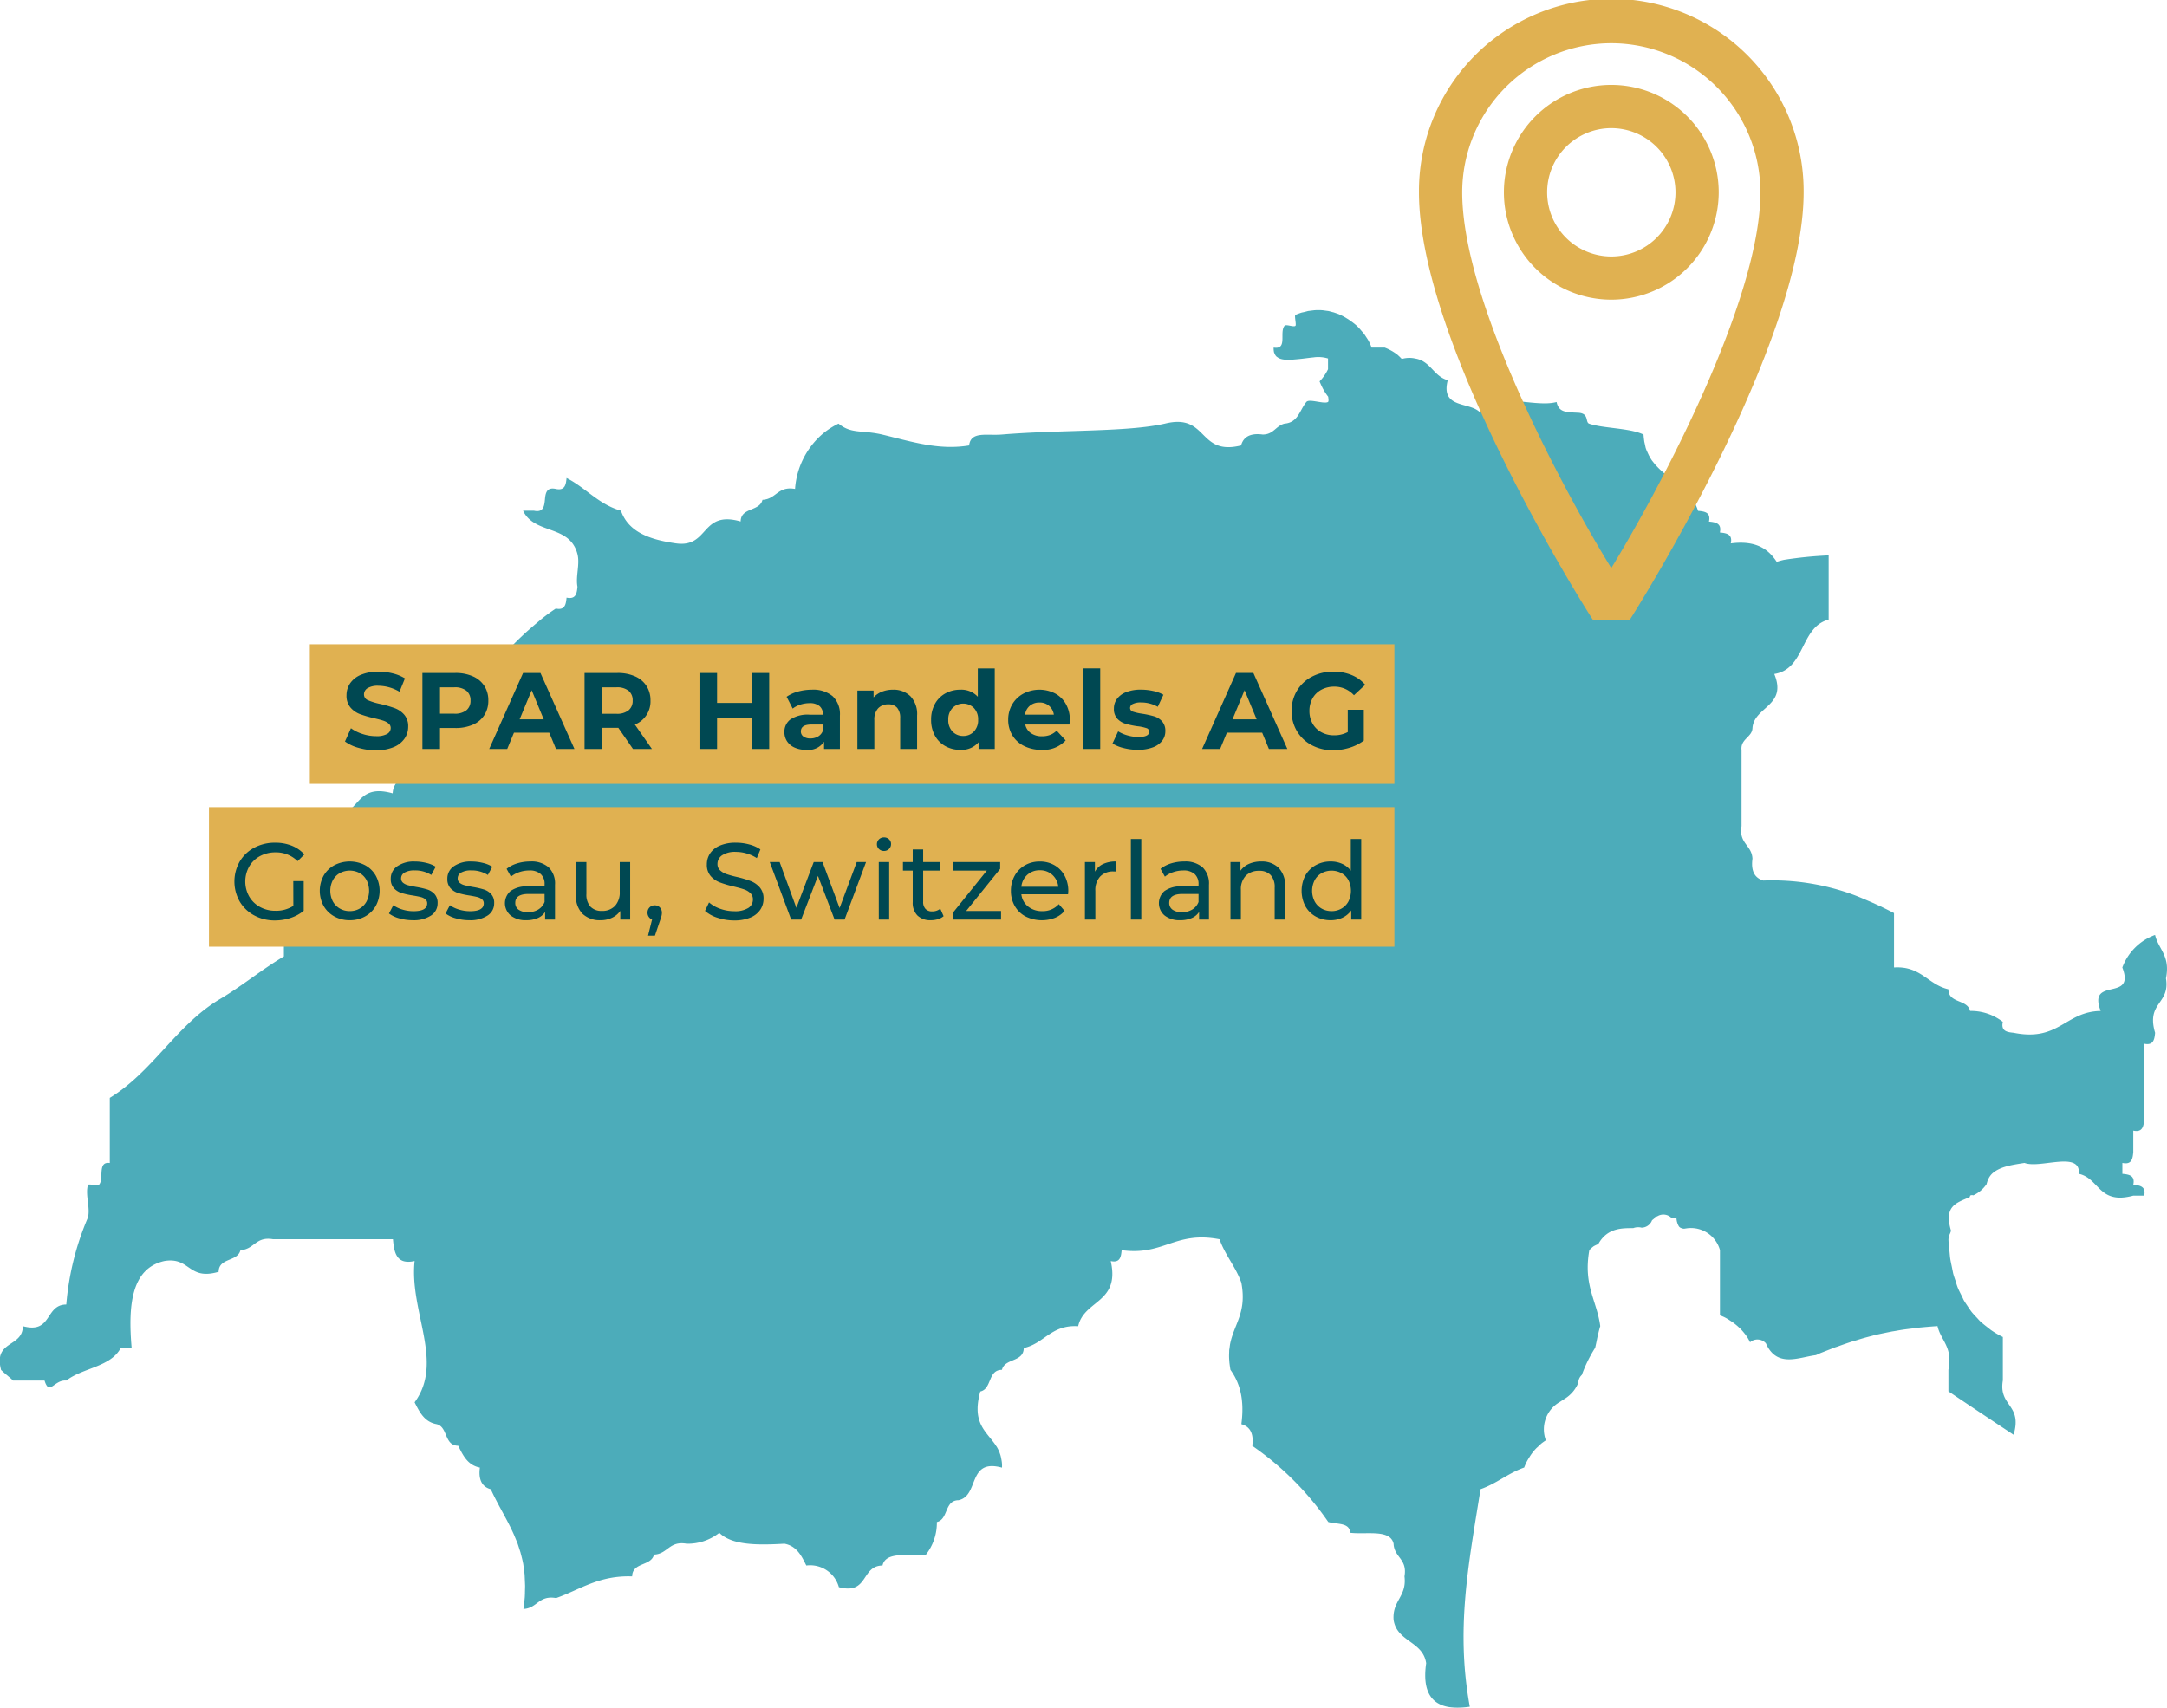
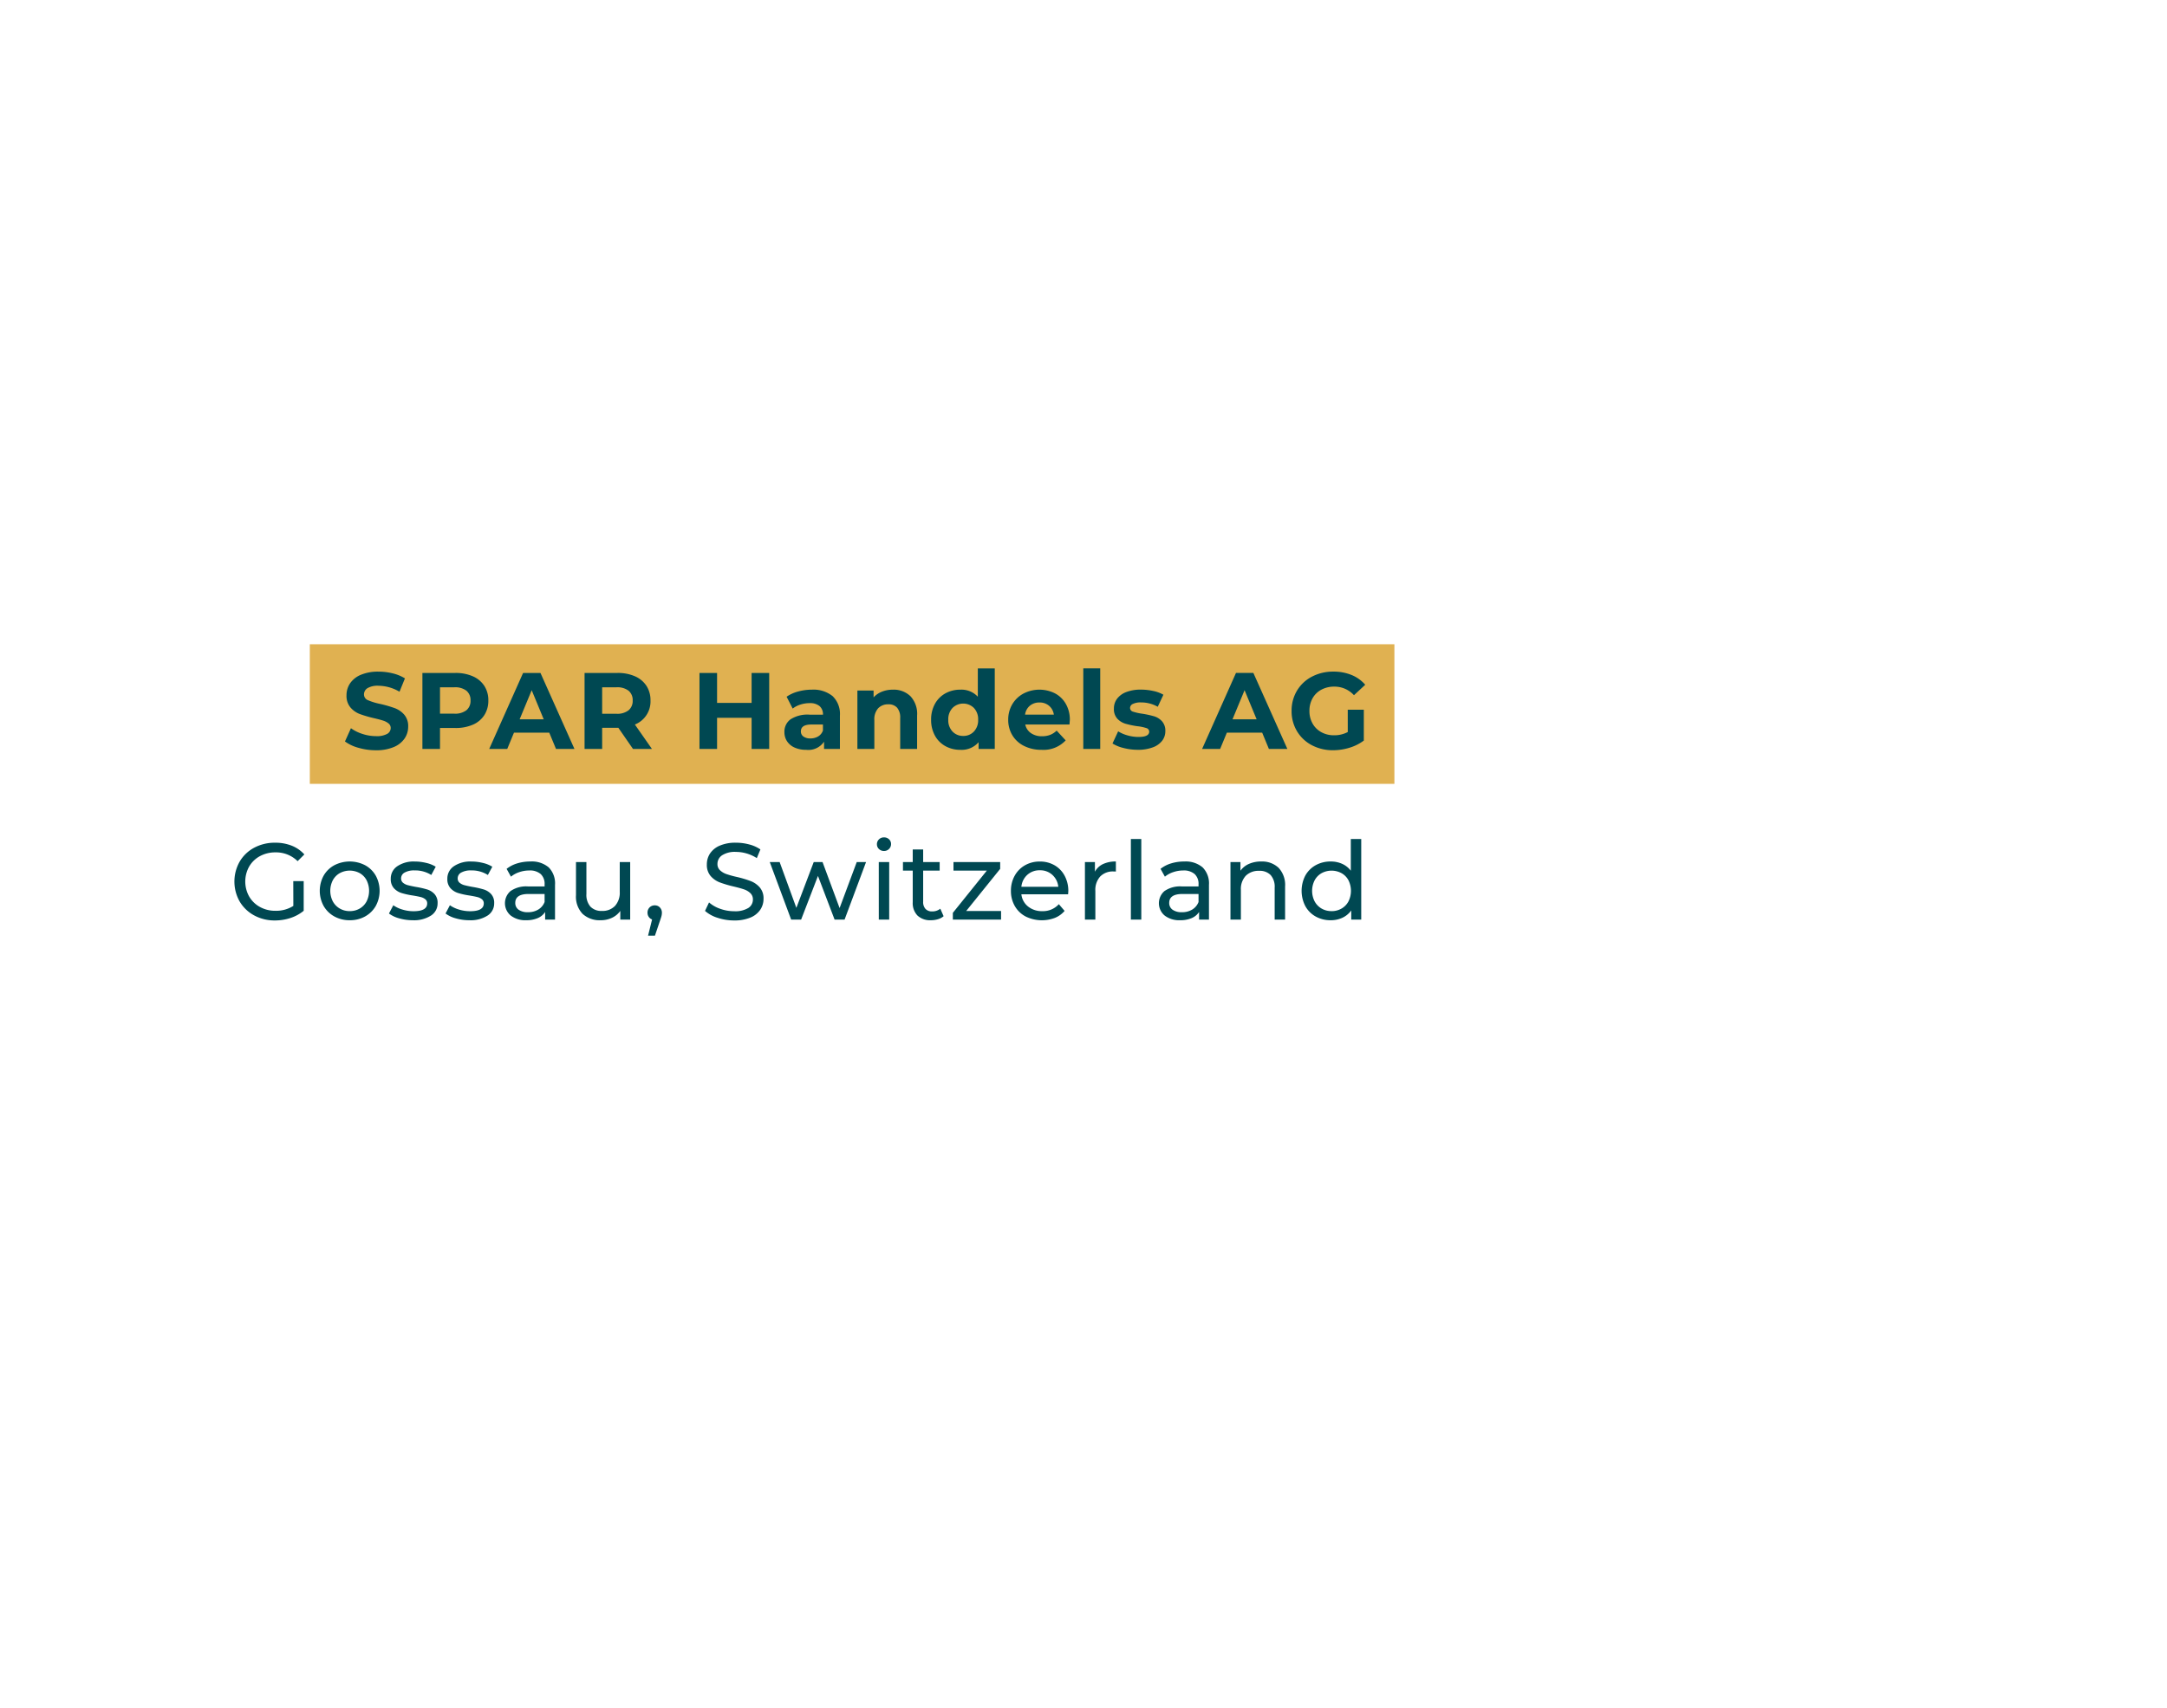
<svg xmlns="http://www.w3.org/2000/svg" width="279.328" height="220.21" viewBox="0 0 279.328 220.21">
  <defs>
    <clipPath id="clip-path">
-       <rect id="Rechteck_874" data-name="Rechteck 874" width="49.585" height="80" fill="#e0b151" />
-     </clipPath>
+       </clipPath>
  </defs>
  <g id="Gruppe_5219" data-name="Gruppe 5219" transform="translate(6180.328 13398.997)">
    <g id="SWITZERLAND" transform="translate(-6659.686 -13631.917)" opacity="0.7">
      <g id="SWITZERLAND-2" data-name="SWITZERLAND" transform="translate(479.357 272.92)">
-         <path id="Pfad_1263" data-name="Pfad 1263" d="M758.553,359.069c.594-2.93-.97-3.723-1.406-5.6a7.074,7.074,0,0,0-4.218,4.2c1.742,4.535-4.535,1.069-2.793,5.6-4.594.08-5.367,4-11.229,2.812-.851-.079-1.644-.217-1.386-1.406a6.678,6.678,0,0,0-4.219-1.407c-.336-1.525-2.792-.95-2.792-2.792-2.673-.614-3.525-3.03-7.011-2.812v-7.011c-.753-.4-1.524-.772-2.3-1.129l-.4-.178c-.812-.356-1.625-.712-2.456-1.03a30.413,30.413,0,0,0-11.685-1.862c-1.089-.317-1.624-1.188-1.406-2.812-.079-1.782-1.782-1.941-1.407-4.2V329.62c-.158-1.406,1.347-1.663,1.407-2.792.158-2.812,4.535-2.852,2.812-7.011,4.039-.633,3.307-6.04,7.011-7.011v-8.278a51.6,51.6,0,0,0-5.763.575,9.436,9.436,0,0,0-.931.258c-.95-1.446-2.455-2.832-5.922-2.377.258-1.188-.554-1.327-1.406-1.406.258-1.188-.555-1.328-1.407-1.407.258-1.188-.533-1.307-1.406-1.386a5.763,5.763,0,0,0-.634-1.367l-.3-.416-.1-.138-.357-.4-.1-.119-.4-.4-.059-.04c-.991-.911-2.139-1.643-3.09-2.574l-.079-.079-.4-.416-.138-.179-.3-.376-.139-.218-.237-.416-.12-.258-.2-.436-.1-.278-.12-.554-.059-.257c-.04-.3-.079-.594-.1-.911-1.682-.852-5.248-.793-7.011-1.407-.514-.179.02-1.327-1.386-1.406-1.624-.079-2.515-.04-2.812-1.387-2.911.832-9.209-1.743-9.823,1.387-1.306-1.486-5.168-.436-4.2-4.2-1.842-.5-2.2-2.476-4.2-2.793a3.477,3.477,0,0,0-1.723.06,7.778,7.778,0,0,0-.594-.574,6.627,6.627,0,0,0-1.6-.891h-1.7a5.38,5.38,0,0,0-.515-1.089l-.2-.3-.139-.218-.2-.277-.2-.218-.217-.258-.218-.238-.237-.238-.258-.218-.258-.2-.3-.218-.258-.178-.356-.219-.237-.138c-.2-.1-.4-.2-.615-.3l-.158-.059-.515-.178-.237-.059-.455-.119-.3-.039-.435-.06-.318-.02h-.455l-.316.02-.476.06-.316.039-.534.139-.278.059a8.394,8.394,0,0,0-.812.3c-.177.079.139,1.268,0,1.407-.217.218-1.207-.238-1.406,0-.713.851.436,3.109-1.407,2.812a2.246,2.246,0,0,0,.06.653l.06.119a1.024,1.024,0,0,0,.277.416l.039.02a1.53,1.53,0,0,0,.436.238l.139.04a2.692,2.692,0,0,0,.594.079l.138.02c.178,0,.376,0,.574-.02l.258-.02.654-.059c.633-.06,1.287-.159,1.9-.218a4.321,4.321,0,0,1,1.881.138v1.386a5.814,5.814,0,0,1-1.089,1.565c.159.4.318.713.416.911a7.628,7.628,0,0,0,.694,1.07c.04.3.079.594-.02.673-.514.317-2.435-.455-2.792,0-.871,1.05-1.05,2.654-2.812,2.793-1.129.277-1.407,1.407-2.812,1.407-1.624-.219-2.5.316-2.792,1.406-5.605,1.386-4.219-4.2-9.823-2.812-4.872,1.109-13.388.772-21.033,1.407-1.96.158-3.981-.456-4.2,1.406-3.921.654-7.406-.495-11.208-1.406-2.654-.614-3.941-.04-5.626-1.407a9.752,9.752,0,0,0-1.94,1.228,10.3,10.3,0,0,0-3.664,7.189c-2.258-.4-2.417,1.327-4.2,1.406-.357,1.525-2.792.951-2.812,2.792-5.228-1.485-4,3.486-8.417,2.812-3.268-.475-6.04-1.425-7.011-4.2-2.912-.832-4.515-2.951-7.011-4.218-.079.851-.2,1.663-1.386,1.406-1.208-.257-1.326.554-1.406,1.406s-.218,1.664-1.407,1.406h-1.406c1.465,3.109,6.02,1.743,7.011,5.6.337,1.307-.258,2.871,0,4.2-.079.851-.2,1.663-1.407,1.406-.079.852-.2,1.664-1.386,1.407a23.072,23.072,0,0,0-2.06,1.525l-.653.554c-.436.376-.872.753-1.307,1.149l-.673.634c-.495.475-.971.97-1.446,1.465l-.059.04c-3.386,3.505-6.5,7.288-10.634,10.06a3.815,3.815,0,0,1-2.793,4.2c.4,2.258-1.327,2.416-1.406,4.2-5.249-1.486-4,3.486-8.418,2.812-.357,1.525-2.792.951-2.812,2.812-1.129.257-1.386,1.406-2.792,1.386v14.021c-2.951,1.743-5.466,3.882-8.416,5.6-5.506,3.366-8.517,9.268-14.022,12.635v8.4c-1.664-.258-.694,2.119-1.407,2.812-.119.119-1.347-.138-1.406,0-.377,1.287.316,2.891,0,4.2a35.894,35.894,0,0,0-2.793,11.229c-2.792.019-1.783,3.822-5.6,2.792-.02,2.792-3.822,1.782-2.812,5.625h-.02c.278.258.555.515.852.753.2.178.495.4.713.634h4.06c.634,2.04,1.228-.139,2.812,0,2.1-1.644,5.723-1.743,7.011-4.2h1.407c-.495-5.644.019-10.259,4.2-11.21,3.386-.574,3.05,2.555,7.011,1.387.019-1.842,2.455-1.268,2.812-2.793,1.782-.079,1.94-1.8,4.2-1.407H530.01c.158,1.7.416,3.327,2.792,2.812-.694,6.5,3.842,13.012,0,18.22.634,1.247,1.247,2.515,2.812,2.812,1.524.337.95,2.772,2.812,2.792.614,1.248,1.228,2.515,2.792,2.812-.218,1.624.318,2.5,1.407,2.793.931,2.06,2.119,3.882,3.029,5.962l.08.2.337.812.079.238c.1.316.2.614.3.93l.04.159c.1.376.2.753.277,1.149l.04.2c.04.317.1.654.139,1.01l.04.4.04.911.019.476c0,.316-.019.653-.019.99l-.019.456q-.061.742-.178,1.545c1.8-.079,1.94-1.8,4.218-1.406,3.109-1.089,5.466-2.931,9.8-2.792.02-1.862,2.456-1.287,2.813-2.812,1.782-.079,1.94-1.8,4.2-1.406a6.566,6.566,0,0,0,4.219-1.406c1.644,1.624,4.951,1.6,8.4,1.406,1.584.3,2.2,1.565,2.812,2.812a3.845,3.845,0,0,1,4.2,2.793c3.843,1.03,2.833-2.773,5.626-2.793.416-1.9,3.5-1.168,5.6-1.406a6.661,6.661,0,0,0,1.406-4.2c1.506-.356.95-2.792,2.793-2.812,2.713-.575,1.108-5.426,5.6-4.2a3.822,3.822,0,0,0-.059-.97l-.041-.218a3.6,3.6,0,0,0-.2-.713l-.019-.079a5.88,5.88,0,0,0-.357-.713l-.059-.079a6.963,6.963,0,0,0-.436-.614h0c-1.168-1.525-2.654-2.713-1.624-6.436,1.524-.337.95-2.793,2.792-2.793.357-1.525,2.792-.951,2.812-2.812,2.673-.594,3.525-3.03,7.011-2.812.773-3.426,5.426-2.97,4.2-8.4,1.208.258,1.327-.554,1.406-1.406,5.427.753,6.853-2.516,12.616-1.407.732,2.08,2.079,3.526,2.812,5.605.732,3.9-.971,5.327-1.465,7.981l-.079.594-.02.1-.02.693v.079c0,.258.02.515.041.793v.039c.039.3.079.614.138.951,1.168,1.624,1.843,3.743,1.407,7.011,1.089.3,1.624,1.168,1.406,2.792a38.513,38.513,0,0,1,9.8,9.823c1.09.317,2.773.04,2.812,1.387,2.1.257,5.169-.5,5.605,1.406.079,1.8,1.8,1.941,1.406,4.218.318,2.634-1.584,3.09-1.406,5.6.416,2.852,3.8,2.753,4.2,5.6-.634,4.4,1.227,6.258,5.625,5.6-1.822-9.942-.2-18.181,1.385-28.044,2.08-.733,3.546-2.059,5.626-2.793a6.115,6.115,0,0,1,.614-1.247l.158-.257a6.707,6.707,0,0,1,.812-1.01l.158-.139.436-.416a6.884,6.884,0,0,1,.614-.436,4.052,4.052,0,0,1,1.8-4.951l.574-.376a4.357,4.357,0,0,0,1.783-2.039l.059-.357a1.393,1.393,0,0,1,.417-.713,17.887,17.887,0,0,1,1.722-3.505l.139-.633.179-.872.06-.237c.079-.317.158-.654.277-1.05-.436-3.287-2.218-5.248-1.407-9.8a4.2,4.2,0,0,1,.555-.495,3.955,3.955,0,0,1,.594-.277c1.149-2.08,3.01-2.06,4.516-2.06a1.771,1.771,0,0,1,1.069-.059,1.467,1.467,0,0,0,1.347-.951l.316-.258.02-.119a.582.582,0,0,1,.316-.119,1.474,1.474,0,0,1,1.881.218.963.963,0,0,0,.615-.1,2.258,2.258,0,0,0,.316,1.168.615.615,0,0,0,.317.218.955.955,0,0,0,.356.079h0l.4-.059a3.883,3.883,0,0,1,4.219,2.812v8.417a5.268,5.268,0,0,1,1.247.634l.337.218a7.758,7.758,0,0,1,.792.634l.278.258a8.641,8.641,0,0,1,.852,1.049,7.165,7.165,0,0,1,.375.674,1.457,1.457,0,0,1,2.041.138c1.426,3.208,4.218,1.8,6.436,1.525l.238-.1.158-.079.277-.118c.615-.238,1.209-.476,1.823-.714l.376-.119c.575-.218,1.168-.416,1.763-.614l.615-.177c.614-.2,1.247-.377,1.881-.535l.356-.1c.753-.178,1.545-.337,2.337-.495l.615-.1c.614-.119,1.247-.2,1.9-.277l.712-.1c.852-.08,1.723-.159,2.634-.218.436,1.9,2,2.694,1.407,5.625v2.793a1548.428,1548.428,0,0,0,8.4,5.6c1.168-3.961-1.96-3.624-1.386-7.011v-5.6a11.406,11.406,0,0,1-1.524-.891c-.159-.119-.3-.238-.456-.356-.3-.238-.614-.475-.891-.733-.177-.159-.316-.337-.475-.5-.237-.258-.476-.495-.694-.772-.138-.178-.277-.4-.416-.594-.179-.277-.376-.554-.554-.851-.12-.218-.218-.475-.338-.693-.158-.317-.316-.614-.455-.951a7.632,7.632,0,0,1-.257-.793c-.12-.337-.238-.673-.337-1.03-.06-.277-.12-.594-.179-.891-.079-.376-.158-.732-.218-1.128-.04-.317-.06-.654-.1-.971-.041-.337-.08-.654-.1-.99l-.02-.476.139-.574.079-.178.06-.159.059-.158c-.971-3.248.713-3.6,2.417-4.357l.038-.179a.472.472,0,0,1,.416-.04,4.117,4.117,0,0,0,1.664-1.386h.02l.158-.515.079-.119.059-.179a2.408,2.408,0,0,1,.416-.574c.991-.93,2.555-1.149,4.2-1.406,2.041.772,7.249-1.624,7.011,1.406,2.674.594,2.535,4.021,7.011,2.812h1.407c.257-1.188-.555-1.327-1.407-1.406.258-1.189-.534-1.327-1.406-1.406v-1.406c1.208.257,1.326-.534,1.406-1.386V378.7c1.189.257,1.326-.554,1.407-1.406v-9.8c1.188.258,1.326-.555,1.406-1.407C755.979,362.12,759.109,362.436,758.553,359.069Z" transform="translate(-479.358 -272.92)" fill="#00899c" />
-       </g>
+         </g>
    </g>
    <g id="Gruppe_5218" data-name="Gruppe 5218">
      <g id="Gruppe_5167" data-name="Gruppe 5167" transform="translate(-5997.422 -13398.997)">
        <g id="Gruppe_5162" data-name="Gruppe 5162" transform="translate(0 0)" clip-path="url(#clip-path)">
          <path id="Pfad_1259" data-name="Pfad 1259" d="M24.793,38.638A13.845,13.845,0,1,1,38.638,24.793,13.861,13.861,0,0,1,24.793,38.638m0-22.117a8.272,8.272,0,1,0,8.272,8.272,8.281,8.281,0,0,0-8.272-8.272M22.471,80C21.552,78.619,0,44.6,0,24.793a24.793,24.793,0,1,1,49.585,0c0,19.578-21.547,53.811-22.466,55.2ZM24.793,5.574A19.241,19.241,0,0,0,5.574,24.793c0,14.5,13.639,39.418,19.213,48.449,5.567-9.072,19.225-34.12,19.225-48.449A19.241,19.241,0,0,0,24.793,5.574" transform="translate(0 0)" fill="#e0b151" />
        </g>
      </g>
      <g id="Gruppe_5217" data-name="Gruppe 5217">
        <rect id="Rechteck_875" data-name="Rechteck 875" width="139.803" height="18" transform="translate(-6140.392 -13315.93)" fill="#e0b151" />
-         <rect id="Rechteck_876" data-name="Rechteck 876" width="152.803" height="18" transform="translate(-6153.392 -13294.93)" fill="#e0b151" />
        <path id="Pfad_1270" data-name="Pfad 1270" d="M34.521,14.168a8.018,8.018,0,0,1-2.247-.315,5.27,5.27,0,0,1-1.743-.819l.77-1.708a5.225,5.225,0,0,0,1.5.742,5.627,5.627,0,0,0,1.736.28,2.773,2.773,0,0,0,1.428-.287.867.867,0,0,0,.462-.763.729.729,0,0,0-.273-.581,2.07,2.07,0,0,0-.7-.371q-.427-.14-1.155-.308a15.966,15.966,0,0,1-1.834-.532,2.98,2.98,0,0,1-1.225-.854,2.306,2.306,0,0,1-.511-1.568,2.728,2.728,0,0,1,.462-1.547,3.108,3.108,0,0,1,1.393-1.1,5.684,5.684,0,0,1,2.275-.406,7.533,7.533,0,0,1,1.834.224,5.418,5.418,0,0,1,1.568.644l-.7,1.722a5.464,5.464,0,0,0-2.716-.77,2.547,2.547,0,0,0-1.407.308.94.94,0,0,0-.455.812.794.794,0,0,0,.525.749,8.243,8.243,0,0,0,1.6.483,15.966,15.966,0,0,1,1.834.532,3.037,3.037,0,0,1,1.225.84,2.252,2.252,0,0,1,.511,1.554,2.676,2.676,0,0,1-.469,1.533,3.151,3.151,0,0,1-1.407,1.1A5.736,5.736,0,0,1,34.521,14.168ZM44.755,4.2a5.444,5.444,0,0,1,2.261.434,3.359,3.359,0,0,1,1.477,1.232,3.394,3.394,0,0,1,.518,1.89,3.4,3.4,0,0,1-.518,1.883,3.3,3.3,0,0,1-1.477,1.232,5.522,5.522,0,0,1-2.261.427H42.781V14H40.513V4.2Zm-.126,5.25a2.382,2.382,0,0,0,1.554-.441,1.536,1.536,0,0,0,.532-1.253,1.552,1.552,0,0,0-.532-1.267,2.382,2.382,0,0,0-1.554-.441H42.781v3.4ZM56.865,11.9h-4.55L51.447,14H49.123l4.368-9.8h2.24L60.113,14h-2.38Zm-.714-1.722L54.6,6.426l-1.554,3.752ZM67.659,14l-1.89-2.73H63.683V14H61.415V4.2h4.242a5.444,5.444,0,0,1,2.261.434,3.359,3.359,0,0,1,1.477,1.232,3.394,3.394,0,0,1,.518,1.89A3.192,3.192,0,0,1,67.9,10.85l2.2,3.15Zm-.042-6.244a1.552,1.552,0,0,0-.532-1.267,2.382,2.382,0,0,0-1.554-.441H63.683V9.464h1.848a2.356,2.356,0,0,0,1.554-.448A1.557,1.557,0,0,0,67.617,7.756ZM85.215,4.2V14H82.947V9.982H78.495V14H76.227V4.2h2.268V8.064h4.452V4.2ZM90.7,6.356a3.92,3.92,0,0,1,2.688.833A3.188,3.188,0,0,1,94.329,9.7V14H92.285v-.938a2.434,2.434,0,0,1-2.3,1.05,3.563,3.563,0,0,1-1.5-.294,2.244,2.244,0,0,1-.973-.812,2.113,2.113,0,0,1-.336-1.176,1.962,1.962,0,0,1,.791-1.652,4.031,4.031,0,0,1,2.443-.6h1.736a1.392,1.392,0,0,0-.434-1.1,1.912,1.912,0,0,0-1.3-.385,3.8,3.8,0,0,0-1.183.189,3.13,3.13,0,0,0-.987.511l-.784-1.526a4.73,4.73,0,0,1,1.477-.672A6.616,6.616,0,0,1,90.7,6.356Zm-.168,6.286a1.9,1.9,0,0,0,.994-.259,1.417,1.417,0,0,0,.616-.763v-.77h-1.5q-1.344,0-1.344.882a.785.785,0,0,0,.329.665A1.482,1.482,0,0,0,90.535,12.642Zm10.626-6.286a3.1,3.1,0,0,1,2.261.84,3.331,3.331,0,0,1,.861,2.492V14H102.1V10.024a1.963,1.963,0,0,0-.392-1.337,1.438,1.438,0,0,0-1.134-.441,1.738,1.738,0,0,0-1.316.511,2.116,2.116,0,0,0-.49,1.519V14H96.583V6.468h2.086V7.35a2.9,2.9,0,0,1,1.078-.735A3.756,3.756,0,0,1,101.161,6.356Zm13.132-2.744V14h-2.086v-.868a2.88,2.88,0,0,1-2.352.98,3.911,3.911,0,0,1-1.925-.476,3.408,3.408,0,0,1-1.351-1.358,4.14,4.14,0,0,1-.49-2.044,4.14,4.14,0,0,1,.49-2.044,3.408,3.408,0,0,1,1.351-1.358,3.911,3.911,0,0,1,1.925-.476,2.865,2.865,0,0,1,2.254.91V3.612Zm-4.06,8.708a1.825,1.825,0,0,0,1.372-.567,2.1,2.1,0,0,0,.546-1.519,2.1,2.1,0,0,0-.546-1.519,1.96,1.96,0,0,0-2.758,0,2.1,2.1,0,0,0-.546,1.519,2.1,2.1,0,0,0,.546,1.519A1.842,1.842,0,0,0,110.233,12.32Zm13.734-2.058q0,.042-.042.588h-5.7a1.775,1.775,0,0,0,.728,1.106,2.411,2.411,0,0,0,1.428.406,2.892,2.892,0,0,0,1.043-.175,2.526,2.526,0,0,0,.847-.553l1.162,1.26a3.905,3.905,0,0,1-3.108,1.218,4.917,4.917,0,0,1-2.254-.5,3.643,3.643,0,0,1-1.512-1.379,3.8,3.8,0,0,1-.532-2,3.849,3.849,0,0,1,.525-1.995A3.678,3.678,0,0,1,118,6.853a4.464,4.464,0,0,1,4.053-.021A3.474,3.474,0,0,1,123.456,8.2,4.07,4.07,0,0,1,123.967,10.262Zm-3.906-2.254a1.881,1.881,0,0,0-1.246.42,1.788,1.788,0,0,0-.616,1.148h3.71a1.806,1.806,0,0,0-.616-1.141A1.841,1.841,0,0,0,120.061,8.008Zm5.642-4.4h2.184V14H125.7Zm7.028,10.5a7.317,7.317,0,0,1-1.834-.231,4.792,4.792,0,0,1-1.428-.581l.728-1.568a4.582,4.582,0,0,0,1.218.525,5.1,5.1,0,0,0,1.4.2q1.386,0,1.386-.686a.486.486,0,0,0-.378-.462,5.6,5.6,0,0,0-1.162-.238,11.21,11.21,0,0,1-1.526-.322,2.367,2.367,0,0,1-1.043-.644,1.831,1.831,0,0,1-.441-1.316,2.062,2.062,0,0,1,.413-1.267,2.658,2.658,0,0,1,1.2-.861,5.142,5.142,0,0,1,1.869-.308,7.335,7.335,0,0,1,1.589.175,4.441,4.441,0,0,1,1.309.483l-.728,1.554a4.346,4.346,0,0,0-2.17-.56,2.208,2.208,0,0,0-1.05.2.576.576,0,0,0-.35.5.5.5,0,0,0,.378.49,6.692,6.692,0,0,0,1.2.266,12.888,12.888,0,0,1,1.512.329,2.272,2.272,0,0,1,1.022.637,1.808,1.808,0,0,1,.434,1.288,1.989,1.989,0,0,1-.42,1.246,2.681,2.681,0,0,1-1.225.847A5.458,5.458,0,0,1,132.731,14.112Zm16.03-2.212h-4.55l-.868,2.1h-2.324l4.368-9.8h2.24l4.382,9.8h-2.38Zm-.714-1.722-1.554-3.752-1.554,3.752Zm11.746-1.232h2.072v3.976a5.92,5.92,0,0,1-1.848.924,7.175,7.175,0,0,1-2.114.322,5.729,5.729,0,0,1-2.744-.651,4.846,4.846,0,0,1-1.911-1.806,4.976,4.976,0,0,1-.693-2.611,4.976,4.976,0,0,1,.693-2.611,4.823,4.823,0,0,1,1.925-1.806,5.841,5.841,0,0,1,2.772-.651,6.066,6.066,0,0,1,2.338.434,4.633,4.633,0,0,1,1.764,1.26L160.591,7.07a3.368,3.368,0,0,0-2.534-1.106,3.459,3.459,0,0,0-1.666.392,2.812,2.812,0,0,0-1.134,1.106,3.255,3.255,0,0,0-.406,1.638,3.227,3.227,0,0,0,.406,1.624,2.872,2.872,0,0,0,1.127,1.113,3.34,3.34,0,0,0,1.645.4,3.676,3.676,0,0,0,1.764-.42ZM23.867,31.044h1.344v3.822a5.218,5.218,0,0,1-1.694.924,6.333,6.333,0,0,1-2.016.322,5.479,5.479,0,0,1-2.674-.651,4.827,4.827,0,0,1-1.869-1.792,5.213,5.213,0,0,1,0-5.145,4.75,4.75,0,0,1,1.876-1.792,5.6,5.6,0,0,1,2.7-.644,5.684,5.684,0,0,1,2.135.385A4.358,4.358,0,0,1,25.295,27.6l-.868.868a3.945,3.945,0,0,0-2.842-1.134,4.139,4.139,0,0,0-2.009.483,3.541,3.541,0,0,0-1.393,1.344,3.955,3.955,0,0,0,0,3.864,3.59,3.59,0,0,0,1.393,1.351,4.063,4.063,0,0,0,2,.49,4.152,4.152,0,0,0,2.3-.63Zm7.28,5.04a4.024,4.024,0,0,1-1.988-.49,3.553,3.553,0,0,1-1.379-1.351,4.086,4.086,0,0,1,0-3.906,3.5,3.5,0,0,1,1.379-1.344,4.318,4.318,0,0,1,3.969,0A3.517,3.517,0,0,1,34.5,30.337a4.086,4.086,0,0,1,0,3.906,3.567,3.567,0,0,1-1.372,1.351A3.984,3.984,0,0,1,31.147,36.084Zm0-1.176a2.505,2.505,0,0,0,1.281-.329,2.322,2.322,0,0,0,.889-.924,3.054,3.054,0,0,0,0-2.73,2.274,2.274,0,0,0-.889-.917,2.709,2.709,0,0,0-2.562,0,2.321,2.321,0,0,0-.9.917,3,3,0,0,0,0,2.73,2.371,2.371,0,0,0,.9.924A2.505,2.505,0,0,0,31.147,34.908Zm8.12,1.176a6.218,6.218,0,0,1-1.75-.245,3.843,3.843,0,0,1-1.316-.623l.56-1.064a4.02,4.02,0,0,0,1.19.56,4.9,4.9,0,0,0,1.414.21q1.764,0,1.764-1.008a.653.653,0,0,0-.238-.532,1.507,1.507,0,0,0-.6-.287q-.357-.091-1.015-.2a9.947,9.947,0,0,1-1.463-.322,2.255,2.255,0,0,1-.973-.616,1.714,1.714,0,0,1-.406-1.218,1.9,1.9,0,0,1,.84-1.617,3.762,3.762,0,0,1,2.254-.609,6.209,6.209,0,0,1,1.484.182,3.991,3.991,0,0,1,1.218.49l-.574,1.064a3.859,3.859,0,0,0-2.142-.588,2.476,2.476,0,0,0-1.3.28.845.845,0,0,0-.448.742.707.707,0,0,0,.252.574,1.594,1.594,0,0,0,.623.308q.371.1,1.043.224a11.32,11.32,0,0,1,1.449.329,2.164,2.164,0,0,1,.945.595,1.657,1.657,0,0,1,.392,1.176,1.854,1.854,0,0,1-.861,1.6A4.066,4.066,0,0,1,39.267,36.084Zm7.294,0a6.218,6.218,0,0,1-1.75-.245,3.843,3.843,0,0,1-1.316-.623l.56-1.064a4.02,4.02,0,0,0,1.19.56,4.9,4.9,0,0,0,1.414.21q1.764,0,1.764-1.008a.653.653,0,0,0-.238-.532,1.507,1.507,0,0,0-.6-.287q-.357-.091-1.015-.2a9.947,9.947,0,0,1-1.463-.322,2.255,2.255,0,0,1-.973-.616,1.714,1.714,0,0,1-.406-1.218,1.9,1.9,0,0,1,.84-1.617,3.762,3.762,0,0,1,2.254-.609,6.209,6.209,0,0,1,1.484.182,3.991,3.991,0,0,1,1.218.49l-.574,1.064a3.859,3.859,0,0,0-2.142-.588,2.476,2.476,0,0,0-1.3.28.845.845,0,0,0-.448.742.707.707,0,0,0,.252.574,1.594,1.594,0,0,0,.623.308q.371.1,1.043.224a11.32,11.32,0,0,1,1.449.329,2.164,2.164,0,0,1,.945.595,1.657,1.657,0,0,1,.392,1.176,1.854,1.854,0,0,1-.861,1.6A4.066,4.066,0,0,1,46.561,36.084Zm7.868-7.574a3.356,3.356,0,0,1,2.359.756,2.919,2.919,0,0,1,.819,2.254V36H56.333v-.98a2.124,2.124,0,0,1-.959.791,3.66,3.66,0,0,1-1.477.273,3.091,3.091,0,0,1-1.995-.6,2.069,2.069,0,0,1-.035-3.157,3.519,3.519,0,0,1,2.268-.6h2.128v-.266a1.714,1.714,0,0,0-.5-1.33,2.126,2.126,0,0,0-1.484-.462,3.929,3.929,0,0,0-1.288.217,3.318,3.318,0,0,0-1.064.581l-.56-1.008a4.064,4.064,0,0,1,1.372-.707A5.741,5.741,0,0,1,54.429,28.51Zm-.308,6.538a2.5,2.5,0,0,0,1.33-.343,1.963,1.963,0,0,0,.812-.973V32.7H54.191q-1.708,0-1.708,1.148a1.039,1.039,0,0,0,.434.882A1.984,1.984,0,0,0,54.121,35.048ZM67.295,28.58V36H66.021V34.88a2.7,2.7,0,0,1-1.071.889,3.341,3.341,0,0,1-1.449.315,3.238,3.238,0,0,1-2.338-.819,3.194,3.194,0,0,1-.854-2.415V28.58h1.344V32.7a2.3,2.3,0,0,0,.518,1.631,1.934,1.934,0,0,0,1.484.553,2.215,2.215,0,0,0,1.68-.644,2.528,2.528,0,0,0,.616-1.82V28.58Zm3.178,5.586a.86.86,0,0,1,.651.273.948.948,0,0,1,.259.679,1.668,1.668,0,0,1-.049.406q-.049.2-.189.6l-.658,1.946H69.6l.518-2.086a.879.879,0,0,1-.427-.329.919.919,0,0,1-.161-.539.928.928,0,0,1,.266-.686A.911.911,0,0,1,70.473,34.166Zm10.22,1.946a6.707,6.707,0,0,1-2.135-.343,4.384,4.384,0,0,1-1.617-.889l.518-1.092a4.289,4.289,0,0,0,1.435.819,5.272,5.272,0,0,0,1.8.315,3.24,3.24,0,0,0,1.82-.413,1.273,1.273,0,0,0,.6-1.1,1.083,1.083,0,0,0-.329-.819,2.2,2.2,0,0,0-.812-.483q-.483-.168-1.365-.378a14.067,14.067,0,0,1-1.785-.532,2.951,2.951,0,0,1-1.162-.819,2.187,2.187,0,0,1-.483-1.491,2.523,2.523,0,0,1,.413-1.414,2.837,2.837,0,0,1,1.253-1.008,5.083,5.083,0,0,1,2.086-.378,6.6,6.6,0,0,1,1.708.224,4.544,4.544,0,0,1,1.442.644l-.462,1.12a5.069,5.069,0,0,0-1.316-.6,4.912,4.912,0,0,0-1.372-.2,3.023,3.023,0,0,0-1.785.434,1.329,1.329,0,0,0-.6,1.12,1.071,1.071,0,0,0,.336.819,2.331,2.331,0,0,0,.833.49,13.015,13.015,0,0,0,1.351.371,13.685,13.685,0,0,1,1.778.532A2.993,2.993,0,0,1,84,31.856a2.139,2.139,0,0,1,.483,1.47,2.5,2.5,0,0,1-.42,1.407,2.813,2.813,0,0,1-1.274,1.008A5.27,5.27,0,0,1,80.693,36.112ZM97.7,28.58,94.931,36H93.643L91.5,30.372,89.331,36H88.043l-2.758-7.42h1.274l2.156,5.908,2.24-5.908h1.134l2.2,5.936L96.5,28.58Zm1.638,0h1.344V36H99.341Zm.672-1.428a.9.9,0,0,1-.651-.252.827.827,0,0,1-.259-.616.849.849,0,0,1,.259-.623.883.883,0,0,1,.651-.259.91.91,0,0,1,.651.245.8.8,0,0,1,.259.609.866.866,0,0,1-.259.637A.883.883,0,0,1,100.013,27.152Zm7.686,8.414a2.005,2.005,0,0,1-.728.385,3.041,3.041,0,0,1-.9.133,2.38,2.38,0,0,1-1.736-.6,2.3,2.3,0,0,1-.616-1.722V29.686h-1.26V28.58h1.26V26.956h1.344V28.58h2.128v1.106h-2.128V33.7a1.3,1.3,0,0,0,.3.924,1.121,1.121,0,0,0,.861.322,1.62,1.62,0,0,0,1.05-.35Zm7.406-.672V36h-6.216v-.868l4.382-5.446h-4.3V28.58h6.02v.882l-4.382,5.432Zm8.666-2.562a3.851,3.851,0,0,1-.028.406h-6.02a2.33,2.33,0,0,0,.861,1.575,2.81,2.81,0,0,0,1.827.6,2.752,2.752,0,0,0,2.142-.9l.742.868a3.25,3.25,0,0,1-1.253.9,4.725,4.725,0,0,1-3.759-.175,3.445,3.445,0,0,1-1.407-1.351,3.873,3.873,0,0,1-.5-1.96,3.933,3.933,0,0,1,.483-1.946,3.46,3.46,0,0,1,1.33-1.351,3.789,3.789,0,0,1,1.911-.483,3.712,3.712,0,0,1,1.9.483,3.392,3.392,0,0,1,1.3,1.351A4.116,4.116,0,0,1,123.771,32.332ZM120.1,29.644a2.323,2.323,0,0,0-1.617.588,2.37,2.37,0,0,0-.763,1.54h4.76a2.386,2.386,0,0,0-.763-1.533A2.307,2.307,0,0,0,120.1,29.644Zm7.1.182a2.293,2.293,0,0,1,1.036-.98,3.76,3.76,0,0,1,1.666-.336v1.3a2.624,2.624,0,0,0-.308-.014,2.261,2.261,0,0,0-1.715.651,2.577,2.577,0,0,0-.623,1.855V36h-1.344V28.58H127.2Zm4.634-4.214h1.344V36h-1.344Zm6.888,2.9a3.356,3.356,0,0,1,2.359.756,2.919,2.919,0,0,1,.819,2.254V36h-1.274v-.98a2.124,2.124,0,0,1-.959.791,3.66,3.66,0,0,1-1.477.273,3.091,3.091,0,0,1-1.995-.6,2.069,2.069,0,0,1-.035-3.157,3.519,3.519,0,0,1,2.268-.6h2.128v-.266a1.714,1.714,0,0,0-.5-1.33,2.126,2.126,0,0,0-1.484-.462,3.929,3.929,0,0,0-1.288.217,3.318,3.318,0,0,0-1.064.581l-.56-1.008a4.064,4.064,0,0,1,1.372-.707A5.741,5.741,0,0,1,138.723,28.51Zm-.308,6.538a2.5,2.5,0,0,0,1.33-.343,1.963,1.963,0,0,0,.812-.973V32.7h-2.072q-1.708,0-1.708,1.148a1.039,1.039,0,0,0,.434.882A1.984,1.984,0,0,0,138.415,35.048Zm10.22-6.538a3.066,3.066,0,0,1,2.247.819,3.221,3.221,0,0,1,.833,2.4V36h-1.344V31.884a2.278,2.278,0,0,0-.518-1.624,1.948,1.948,0,0,0-1.484-.546,2.312,2.312,0,0,0-1.722.637,2.489,2.489,0,0,0-.63,1.827V36h-1.344V28.58h1.288V29.7a2.612,2.612,0,0,1,1.1-.882A3.84,3.84,0,0,1,148.635,28.51Zm12.894-2.9V36h-1.288V34.824a2.91,2.91,0,0,1-1.134.938,3.514,3.514,0,0,1-1.512.322,3.9,3.9,0,0,1-1.932-.476,3.411,3.411,0,0,1-1.337-1.337,4.29,4.29,0,0,1,0-3.955,3.424,3.424,0,0,1,1.337-1.33,3.9,3.9,0,0,1,1.932-.476,3.555,3.555,0,0,1,1.47.3,2.854,2.854,0,0,1,1.12.889V25.612Zm-3.822,9.3a2.516,2.516,0,0,0,1.274-.329,2.308,2.308,0,0,0,.9-.924,3.054,3.054,0,0,0,0-2.73,2.261,2.261,0,0,0-.9-.917,2.7,2.7,0,0,0-2.555,0,2.321,2.321,0,0,0-.9.917,3,3,0,0,0,0,2.73,2.371,2.371,0,0,0,.9.924A2.505,2.505,0,0,0,157.707,34.908Z" transform="translate(-6166.392 -13316.43)" fill="#004852" />
      </g>
    </g>
  </g>
</svg>